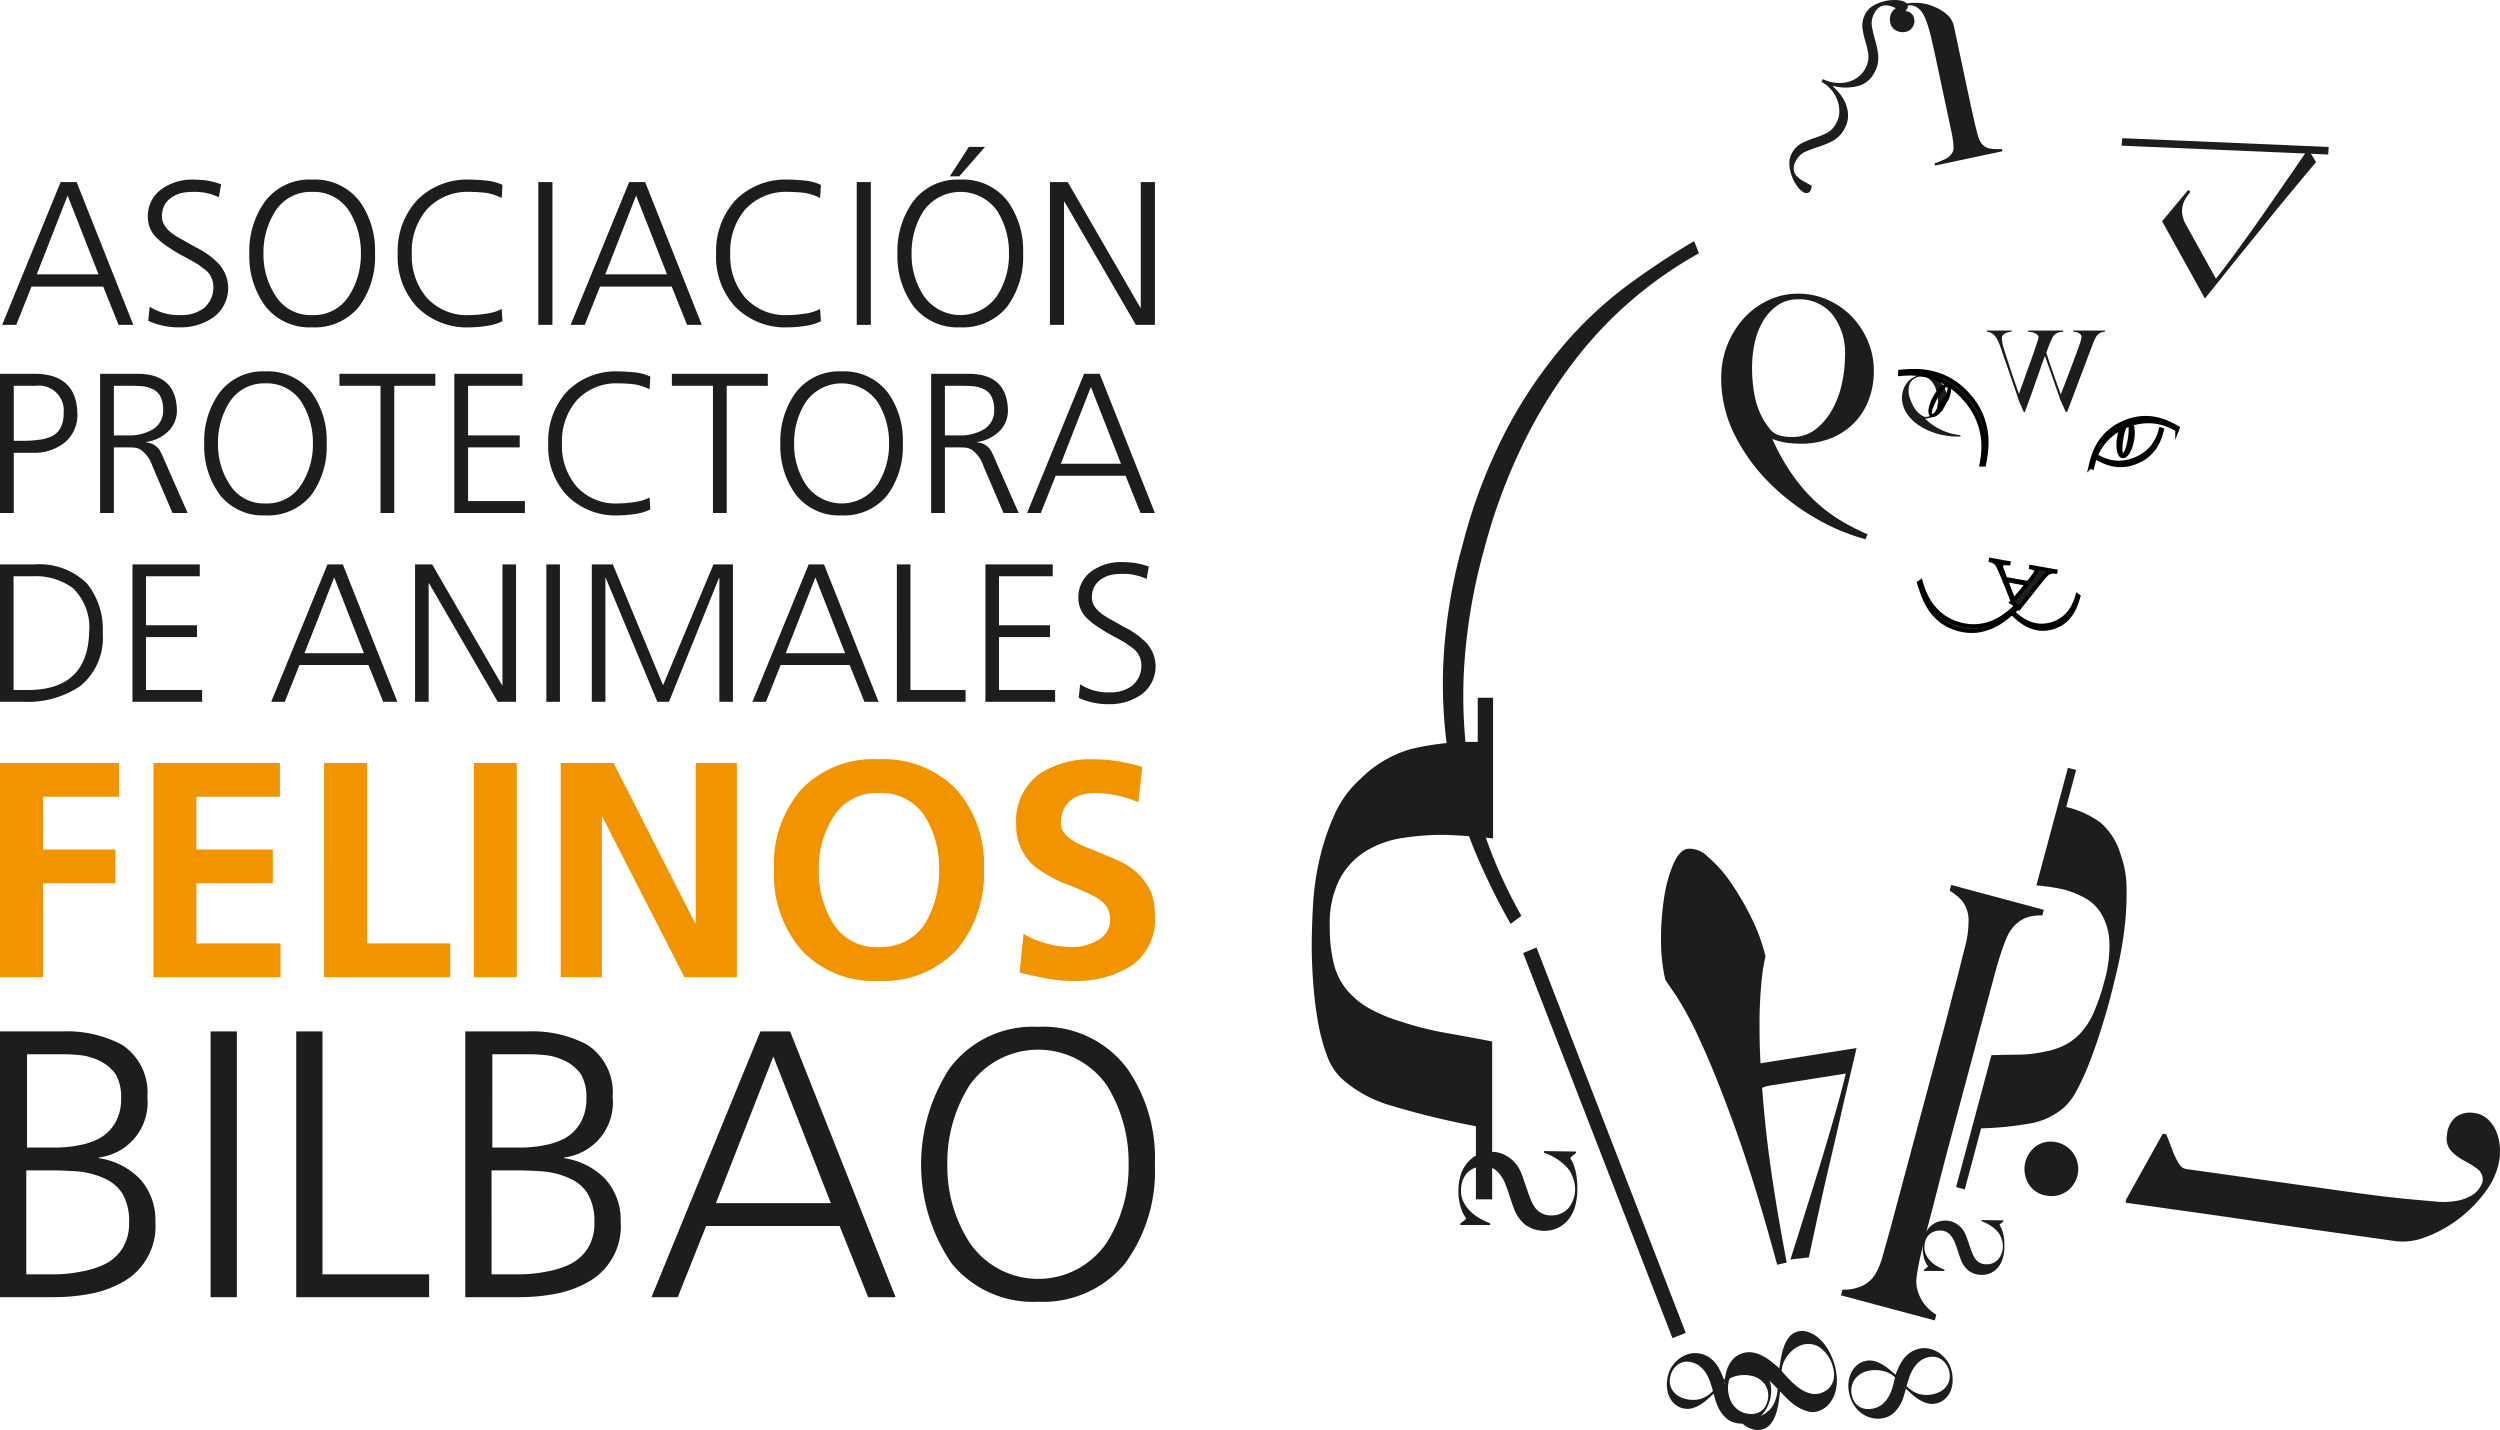
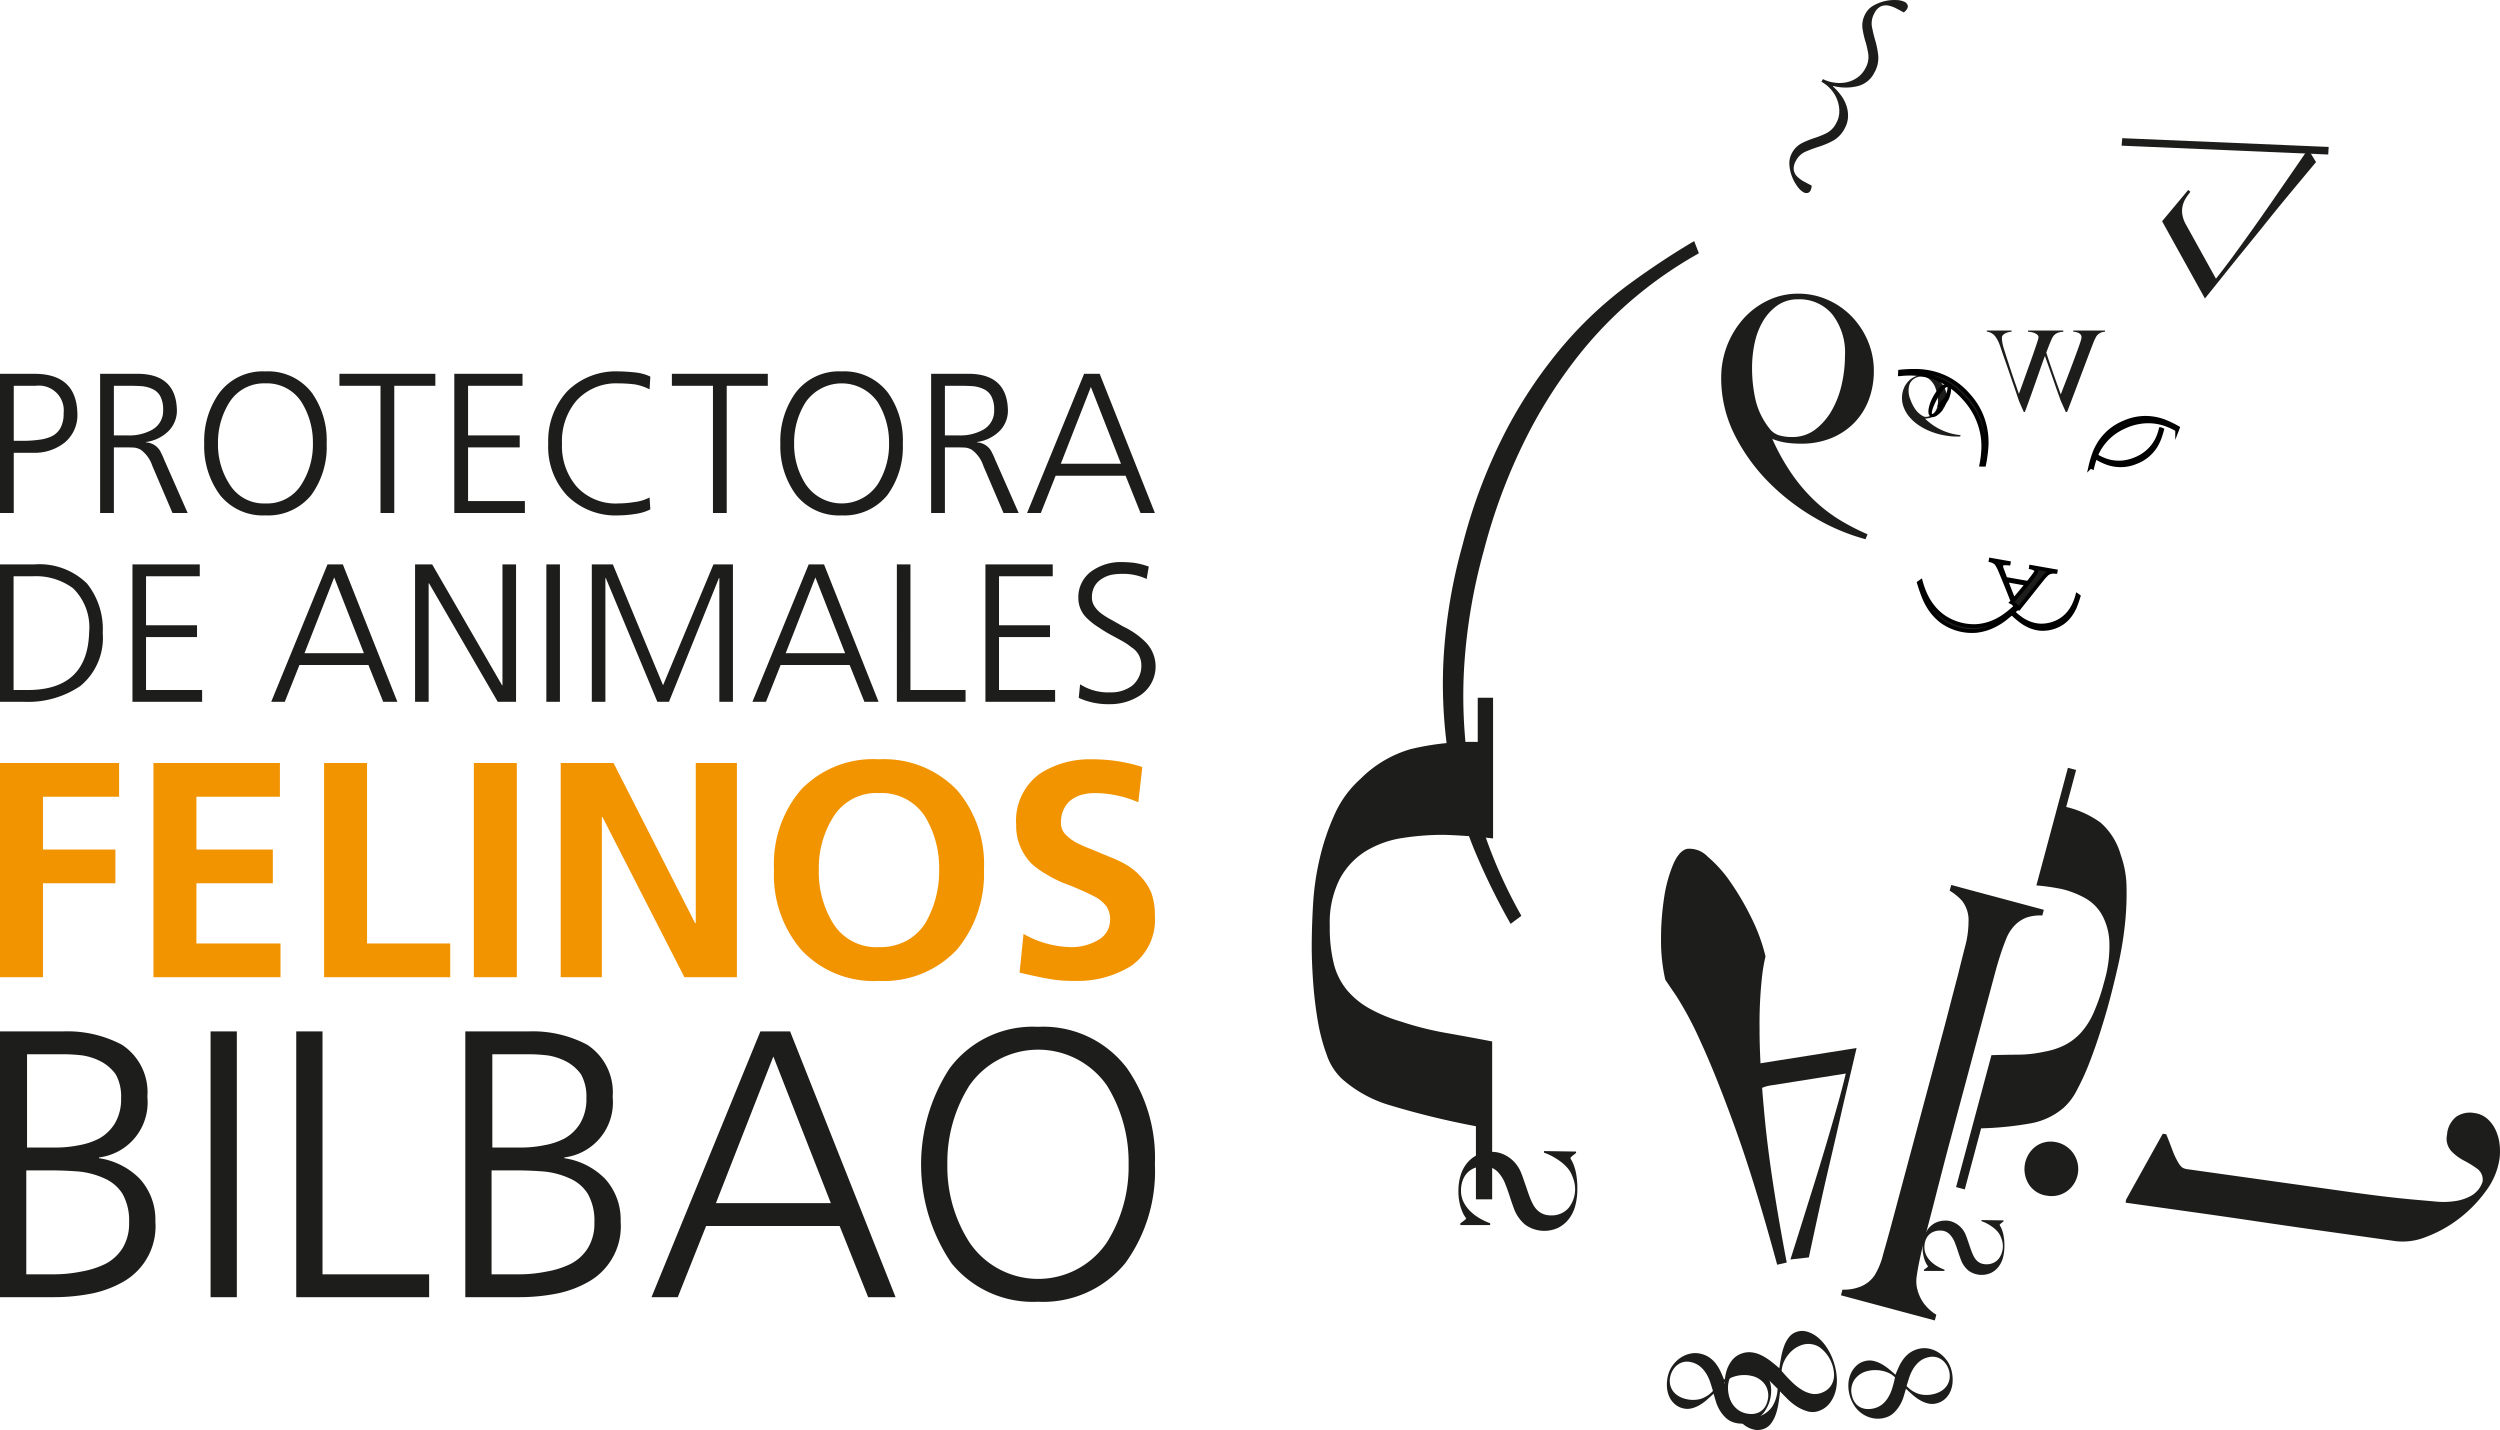
<svg xmlns="http://www.w3.org/2000/svg" viewBox="0 0 165.676 94.766">
  <defs>
    <clipPath id="clip-path" transform="translate(0 -0.001)">
      <rect x="0" width="165.676" height="94.767" fill="none" />
    </clipPath>
  </defs>
  <title>Recurso 4</title>
  <g id="Capa_2" data-name="Capa 2">
    <g id="Capa_1-2" data-name="Capa 1">
      <g clip-path="url(#clip-path)">
        <path d="M121.285,5.87a2.206,2.206,0,0,1,.607,1.454,1.597,1.597,0,0,1-.198.824,1.498,1.498,0,0,1-.661.684,6.311,6.311,0,0,1-.815.324,5.776,5.776,0,0,0-.822.34,1.543,1.543,0,0,0-.661.684,1.358,1.358,0,0,0-.151.734,2.533,2.533,0,0,0,.17.781,2.787,2.787,0,0,0,.358.66,1.329,1.329,0,0,0,.407.389.386.386,0,0,0,.264.044.276.276,0,0,0,.193-.146.752.752,0,0,0,.084-.339c-.159-.085-.324-.172-.493-.262a1.964,1.964,0,0,1-.458-.33.809.809,0,0,1-.235-.441.972.972,0,0,1,.144-.614,1.303,1.303,0,0,1,.652-.612c.28-.119.579-.229.894-.33a5.373,5.373,0,0,0,.93-.397,1.957,1.957,0,0,0,.775-.844,1.679,1.679,0,0,0,.199-.718,2.031,2.031,0,0,0-.099-.733,2.441,2.441,0,0,0-.354-.687,3.918,3.918,0,0,0-.548-.608l.015-.03a3.345,3.345,0,0,0,1.602.017,1.681,1.681,0,0,0,1.124-.888,1.953,1.953,0,0,0,.266-1.114,5.434,5.434,0,0,0-.191-.993c-.093-.318-.168-.626-.226-.926a1.35,1.35,0,0,1,.159-.912.938.938,0,0,1,.435-.459.873.873,0,0,1,.505-.048,1.962,1.962,0,0,1,.529.195q.255.135.478.255a.748.748,0,0,0,.234-.26.272.272,0,0,0,.014-.242.39.39,0,0,0-.185-.194,1.381,1.381,0,0,0-.557-.123,2.786,2.786,0,0,0-1.505.36,1.322,1.322,0,0,0-.532.532,1.563,1.563,0,0,0-.209.952,5.493,5.493,0,0,0,.194.88,6.047,6.047,0,0,1,.197.872,1.492,1.492,0,0,1-.197.93,1.681,1.681,0,0,1-.584.648,1.967,1.967,0,0,1-.75.292,2.366,2.366,0,0,1-.783-.005,2.262,2.262,0,0,1-.695-.225l-.096.179a2.26,2.26,0,0,1,.576.45" transform="translate(0 -0.001)" fill="#1d1d1b" />
        <path d="M87.019,65.042q.09,1.287.299,2.541a12.553,12.553,0,0,0,.598,2.302,3.94,3.94,0,0,0,.986,1.584,8.33,8.33,0,0,0,3.258,1.793,54.819,54.819,0,0,0,5.65,1.375v4.843h1.076V69.018q-1.554-.298-3.079-.568a20.668,20.668,0,0,1-2.959-.748,10.126,10.126,0,0,1-2.092-.866,5.373,5.373,0,0,1-1.495-1.226,4.44,4.44,0,0,1-.867-1.734,9.986,9.986,0,0,1-.269-2.511,6.428,6.428,0,0,1,.658-3.108,4.879,4.879,0,0,1,1.733-1.854,6.532,6.532,0,0,1,2.422-.867,17.345,17.345,0,0,1,2.66-.209c.279,0,.738.021,1.375.06q.957.06,1.973.179v-9.326h-1.016v2.929a17.362,17.362,0,0,0-4.454.479,7.729,7.729,0,0,0-3.318,1.972,6.92,6.92,0,0,0-1.704,2.332,15.546,15.546,0,0,0-.987,2.9,17.893,17.893,0,0,0-.448,3.049q-.09,1.524-.09,2.839,0,1.017.09,2.302" transform="translate(0 -0.001)" fill="#1d1d1b" />
        <path d="M116.285,22.718a4.754,4.754,0,0,1,.561-1.452,3.335,3.335,0,0,1,.957-1.033,2.332,2.332,0,0,1,1.363-.396,2.818,2.818,0,0,1,2.254.989,4.132,4.132,0,0,1,.847,2.771,8.494,8.494,0,0,1-.209,1.847,6.206,6.206,0,0,1-.649,1.727,4.177,4.177,0,0,1-1.099,1.286,2.487,2.487,0,0,1-1.562.506,2.931,2.931,0,0,1-.835-.11,1.262,1.262,0,0,1-.638-.44,4.853,4.853,0,0,1-.935-1.913,9.553,9.553,0,0,1-.23-2.133,7.795,7.795,0,0,1,.175-1.649m-1.33,6.102a12.236,12.236,0,0,0,2.287,3.167,14.652,14.652,0,0,0,3.09,2.364,13.593,13.593,0,0,0,3.298,1.385l.132-.329a14.75,14.75,0,0,1-1.814-.932,10.063,10.063,0,0,1-1.704-1.306,11.231,11.231,0,0,1-1.518-1.788,14.478,14.478,0,0,1-1.275-2.292,4.205,4.205,0,0,0,.935.251,6.903,6.903,0,0,0,.956.063,5.214,5.214,0,0,0,2.034-.374,4.497,4.497,0,0,0,1.518-1.023,4.391,4.391,0,0,0,.956-1.528,5.339,5.339,0,0,0,.33-1.891,5.026,5.026,0,0,0-.385-1.957,5.278,5.278,0,0,0-1.055-1.628,5.045,5.045,0,0,0-1.595-1.121,4.735,4.735,0,0,0-1.979-.418,4.565,4.565,0,0,0-2.012.451,5.15,5.15,0,0,0-1.616,1.209,5.873,5.873,0,0,0-1.474,3.882,8.367,8.367,0,0,0,.891,3.815" transform="translate(0 -0.001)" fill="#1d1d1b" />
        <path d="M146.543,19.259q.351-.435.903-1.127.552-.692,1.267-1.569.715-.877,1.497-1.851.781-.975,1.626-1.991.843-1.017,1.649-1.979l-.527-.858q-.095.14-.446.651-.351.513-.861,1.25-.51.737-1.123,1.626-.615.889-1.261,1.798-.646.907-1.272,1.761-.626.852-1.143,1.5l-1.972-3.558a1.973,1.973,0,0,1-.264-.755,1.534,1.534,0,0,1,.052-.604,1.73,1.73,0,0,1,.225-.476q.141-.208.263-.361l-.14-.129-1.733,2.077,2.839,5.12q.07-.09.421-.525" transform="translate(0 -0.001)" fill="#1d1d1b" />
        <path d="M128.418,26.349a1.79,1.79,0,0,1-.011.519,1.101,1.101,0,0,1-.181.44.775.775,0,0,1-.391.283.652.652,0,0,1-.201.038.389.389,0,0,1-.19-.048,1.488,1.488,0,0,1-.534-.486,2.801,2.801,0,0,1-.316-.637,1.466,1.466,0,0,1-.063-.937.791.791,0,0,1,.523-.52.824.824,0,0,1,.715.066,1.326,1.326,0,0,1,.53.756,2.468,2.468,0,0,1,.119.526m.224-.988a1.561,1.561,0,0,0-.453-.366,1.37,1.37,0,0,0-.56-.161,1.538,1.538,0,0,0-.623.087,1.313,1.313,0,0,0-.496.305,1.466,1.466,0,0,0-.332.485,1.704,1.704,0,0,0-.131.595,1.649,1.649,0,0,0,.089.619,2.183,2.183,0,0,0,.366.664,2.909,2.909,0,0,0,.555.524,3.947,3.947,0,0,0,.682.394,4.634,4.634,0,0,0,.743.263,5.309,5.309,0,0,0,.742.136,3.951,3.951,0,0,0,.68.02l.024-.09a3.686,3.686,0,0,1-.572-.095,3.896,3.896,0,0,1-1.208-.533,4.02,4.02,0,0,1-.576-.465,1.745,1.745,0,0,0,.216-.023,1.501,1.501,0,0,0,.242-.066,1.543,1.543,0,0,0,.521-.293,1.324,1.324,0,0,0,.464-.936,1.389,1.389,0,0,0-.076-.541,1.609,1.609,0,0,0-.297-.523" transform="translate(0 -0.001)" fill="#1d1d1b" />
        <path d="M160.794,81.965a8.422,8.422,0,0,0,2.135-1.181,8.687,8.687,0,0,0,1.787-1.819,4.741,4.741,0,0,0,.924-2.142,3.913,3.913,0,0,0,.007-1.009,3.019,3.019,0,0,0-.271-.947,2.264,2.264,0,0,0-.553-.734,1.583,1.583,0,0,0-.84-.37,1.611,1.611,0,0,0-1.213.25,1.657,1.657,0,0,0-.603,1.177,1.243,1.243,0,0,0,.269,1.082,3.201,3.201,0,0,0,.852.641,6.763,6.763,0,0,1,.883.545.896.896,0,0,1,.35.857,1.65,1.65,0,0,1-.698.895,3.021,3.021,0,0,1-1.097.384,5.29,5.29,0,0,1-1.301.036q-.681-.063-1.313-.117-1.296-.116-2.52-.27-1.222-.156-1.851-.244l-10.727-1.507a1.051,1.051,0,0,1-.372-.103,1.071,1.071,0,0,1-.275-.325,4.831,4.831,0,0,1-.414-.882q-.221-.587-.396-1.015l-.231-.033-2.432,4.371-.028.198q.464.065,1.783.25,1.32.186,3.135.441,1.784.251,3.794.55,2.011.298,3.892.564,1.85.26,3.301.463,1.386.195,2.046.288a4.111,4.111,0,0,0,1.977-.294m-23.771-3.055a1.817,1.817,0,0,0-.842-3.232,1.687,1.687,0,0,0-1.326.336,1.895,1.895,0,0,0-.357,2.541,1.688,1.688,0,0,0,1.182.688,1.743,1.743,0,0,0,1.343-.333" transform="translate(0 -0.001)" fill="#1d1d1b" />
        <path d="M129.289,25.209a4.569,4.569,0,0,0-1.156-.479,4.813,4.813,0,0,0-1.136-.151,9.4,9.4,0,0,0-1.079.048l-.009.175a5.788,5.788,0,0,1,.987-.029,4.618,4.618,0,0,1,1.076.191,4.691,4.691,0,0,1,1.114.511,4.96,4.96,0,0,1,1.079.921,4.902,4.902,0,0,1,.787,1.138,4.714,4.714,0,0,1,.39,1.13,4.5,4.5,0,0,1,.087,1.102,6.646,6.646,0,0,1-.124,1.029l.182.003a9.463,9.463,0,0,0,.155-1.102,4.806,4.806,0,0,0-.047-1.157,4.715,4.715,0,0,0-.363-1.186,4.643,4.643,0,0,0-.805-1.193,4.703,4.703,0,0,0-1.138-.951" transform="translate(0 -0.001)" fill="#1d1d1b" stroke="#000" stroke-miterlimit="10" stroke-width="0.25" />
        <path d="M127.164,38.626c.088.303.195.613.321.933a4.205,4.205,0,0,0,.487.894,3.447,3.447,0,0,0,.74.748,3.448,3.448,0,0,0,2.244.611,3.549,3.549,0,0,0,1.008-.265,4.211,4.211,0,0,0,.88-.518,9.201,9.201,0,0,0,.773-.664l-.062-.153a6.418,6.418,0,0,1-.729.603,3.843,3.843,0,0,1-.852.457,3.481,3.481,0,0,1-.975.216,3.581,3.581,0,0,1-2.155-.588,3.416,3.416,0,0,1-.75-.697,3.925,3.925,0,0,1-.498-.819,5.37,5.37,0,0,1-.304-.85Z" transform="translate(0 -0.001)" fill="#1d1d1b" stroke="#000" stroke-miterlimit="10" stroke-width="0.25" />
      </g>
-       <polygon points="110.834 88.676 111.716 88.332 101.823 62.785 100.94 63.158 110.834 88.676" fill="#1d1d1b" />
      <g clip-path="url(#clip-path)">
        <path d="M131.985,22.084a.761.761,0,0,1,.153.112c.015.015.037.04.067.075a1.265,1.265,0,0,1,.105.145,2.028,2.028,0,0,1,.126.239,3.724,3.724,0,0,1,.142.362c.08.244.172.513.276.809q.158.444.317.914.162.471.325.944.165.474.306.9l.313.716h.075q.201-.537.377-1.03.176-.492.336-.947.16-.456.309-.885.15-.429.306-.847c.08.229.164.469.254.72.09.252.179.507.269.765.089.259.179.514.268.765q.135.377.261.728l.329.731h.089q.233-.605.437-1.149.205-.544.395-1.049.191-.502.37-.977.178-.474.358-.944.052-.142.093-.246c.028-.07.052-.135.075-.194.022-.06.046-.117.071-.172s.052-.112.082-.172c.015-.029.036-.067.063-.112a.571.571,0,0,1,.116-.13.781.781,0,0,1,.179-.112.728.728,0,0,1,.269-.056v-.082h-2.105v.075a1.019,1.019,0,0,1,.127.014.964.964,0,0,1,.187.053.463.463,0,0,1,.168.112.28.28,0,0,1,.07.201,1.425,1.425,0,0,1-.078.31c-.052.161-.12.358-.205.589-.085.232-.178.484-.28.758q-.153.409-.306.809-.153.399-.287.747-.135.346-.217.57c-.014-.039-.052-.143-.111-.309q-.09-.251-.224-.627c-.09-.251-.189-.535-.299-.851q-.164-.474-.328-.989c.074-.198.142-.374.201-.526q.09-.227.194-.444a.88.88,0,0,1,.079-.126.598.598,0,0,1,.134-.131.756.756,0,0,1,.213-.105,1.169,1.169,0,0,1,.306-.048v-.082h-2.336v.075c.03.005.083.012.16.022a1.136,1.136,0,0,1,.232.056.701.701,0,0,1,.209.116.227.227,0,0,1,.093.186,1.764,1.764,0,0,1-.082.302c-.055.172-.124.381-.209.627s-.179.514-.284.802c-.104.289-.204.566-.298.832-.095.266-.18.505-.258.717q-.116.316-.167.459c-.015-.035-.041-.109-.079-.221-.037-.111-.084-.248-.142-.41q-.085-.243-.186-.541-.101-.298-.202-.608c-.067-.206-.134-.413-.201-.619q-.101-.31-.183-.579a2.86,2.86,0,0,1-.119-.5q-.015-.156-.015-.231a.253.253,0,0,1,.067-.183.591.591,0,0,1,.164-.119.943.943,0,0,1,.209-.075,1.479,1.479,0,0,1,.202-.033v-.075h-1.642v.075a.743.743,0,0,1,.317.104" transform="translate(0 -0.001)" fill="#1d1d1b" />
        <path d="M103.272,81.362a2.07,2.07,0,0,0,.694-.577,2.438,2.438,0,0,0,.428-.881,4.311,4.311,0,0,0,.138-1.122,5.373,5.373,0,0,0-.064-.897,3.429,3.429,0,0,0-.155-.619,2.195,2.195,0,0,0-.165-.369.471.471,0,0,1-.075-.155c0-.021.043-.067.128-.138.086-.072.168-.136.246-.193v-.096l-2.126-.032v.107a3.317,3.317,0,0,1,.561.246,4.559,4.559,0,0,1,.513.325,2.921,2.921,0,0,1,.422.374,1.858,1.858,0,0,1,.277.379,2.962,2.962,0,0,1,.193.481,2.005,2.005,0,0,1-.337,1.859,1.479,1.479,0,0,1-1.169.491,1.324,1.324,0,0,1-.524-.096,1.25,1.25,0,0,1-.39-.262,1.602,1.602,0,0,1-.283-.39,4.313,4.313,0,0,1-.213-.48c-.064-.171-.118-.321-.16-.449-.043-.128-.084-.248-.123-.358s-.079-.224-.118-.342c-.039-.117-.091-.258-.155-.422a2.335,2.335,0,0,0-.293-.534,2.189,2.189,0,0,0-.438-.448,2.236,2.236,0,0,0-.556-.31,1.784,1.784,0,0,0-.646-.117,2.179,2.179,0,0,0-.993.21,2.034,2.034,0,0,0-.695.566,2.397,2.397,0,0,0-.411.82,3.527,3.527,0,0,0-.133.978,3.618,3.618,0,0,0,.08.822,3.265,3.265,0,0,0,.176.561,1.951,1.951,0,0,0,.176.331.707.707,0,0,1,.08.123c0,.021-.042.066-.128.133-.085.068-.171.13-.256.187v.118h1.976v-.118a4.307,4.307,0,0,1-.7-.331,3.134,3.134,0,0,1-.619-.47,2.259,2.259,0,0,1-.444-.609,1.682,1.682,0,0,1-.17-.758,2,2,0,0,1,.096-.625,1.452,1.452,0,0,1,.288-.513,1.314,1.314,0,0,1,.475-.341,1.613,1.613,0,0,1,.647-.123,1.227,1.227,0,0,1,.908.341,2.431,2.431,0,0,1,.544.884c.057.142.107.275.15.4.043.124.084.246.123.367s.08.243.122.368c.043.124.09.254.139.389a2.485,2.485,0,0,0,.775,1.124,2.175,2.175,0,0,0,2.184.191" transform="translate(0 -0.001)" fill="#1d1d1b" />
-         <path d="M131.971,9.861a.955.955,0,0,1-.65-.347,1.549,1.549,0,0,1-.261-.588c-.064-.254-.125-.492-.182-.712q-.077-.361-.159-.716-.084-.354-.16-.716-.078-.363-.16-.754c-.054-.251-.112-.527-.176-.826l-.724-3.407a1.459,1.459,0,0,0-.406-.77,2.798,2.798,0,0,0-.743-.501,3.151,3.151,0,0,0-1.075-.317,3.09,3.09,0,0,0-.955.036,1.828,1.828,0,0,0-.444.155,1.556,1.556,0,0,0-.371.253.821.821,0,0,0-.225.366.974.974,0,0,0-.009.494.719.719,0,0,0,.382.51.917.917,0,0,0,.64.091.7.7,0,0,0,.456-.316.701.701,0,0,0,.104-.545.582.582,0,0,0-.307-.443,1.119,1.119,0,0,0-.549-.088l-.009-.043a.443.443,0,0,1,.171-.195.676.676,0,0,1,.235-.103.796.796,0,0,1,.637.107,1.392,1.392,0,0,1,.446.496,4.316,4.316,0,0,1,.278.698c.081.266.156.533.223.802q.043.203.124.549.081.346.168.752.088.421.182.856c.063.299.123.58.178.841l.601,2.827.111.522c.037.174.065.342.085.504q.028.244.033.441a.636.636,0,0,1-.062.316,1.034,1.034,0,0,1-.487.452,6.292,6.292,0,0,1-.705.286l.031.145,4.466-.949-.031-.145a4.226,4.226,0,0,1-.701-.018" transform="translate(0 -0.001)" fill="#1d1d1b" />
        <path d="M128.22,87.508l.101-.378a2.991,2.991,0,0,1-.823-.747,2.748,2.748,0,0,1-.486-1.183,2.37,2.37,0,0,1,.018-.683q.06-.429.181-1.004.121-.575.278-1.201.158-.625.319-1.23.141-.529.374-1.439.233-.909.511-1.988.278-1.08.582-2.213.314-1.17.587-2.191l1.973-7.366q.183-.679.365-1.359c.121-.454.244-.872.37-1.258q.188-.576.375-1.033a2.704,2.704,0,0,1,.383-.687,2.192,2.192,0,0,1,.956-.735,2.777,2.777,0,0,1,1.061-.141l.101-.378-6.138-1.645-.102.378a3.637,3.637,0,0,1,.813.663,2.09,2.09,0,0,1,.436,1.412,6.45,6.45,0,0,1-.241,1.677q-.252.986-.465,1.859-.252.945-.491,1.873-.237.928-.49,1.872-.254.945-.527,1.965-.263.983-.577,2.153l-2.287,8.537q-.294,1.095-.587,2.11a4.747,4.747,0,0,1-.57,1.385,2.023,2.023,0,0,1-1.043.774,2.842,2.842,0,0,1-1.076.157l-.101.377Z" transform="translate(0 -0.001)" fill="#1d1d1b" />
        <path d="M133.614,39.572c.066-.079.139-.167.22-.262.08-.096.163-.196.249-.299.085-.104.17-.208.254-.312l-1.395-.246c.063.167.122.322.175.465.054.143.104.271.149.385.046.113.083.21.114.289.03.08.053.138.07.175.043-.05.098-.115.164-.195m2.616-1.717-.008.046a.858.858,0,0,0-.23-.005.77.77,0,0,0-.172.043.673.673,0,0,0-.118.061.49.49,0,0,0-.06.045c-.056.058-.107.111-.152.157a1.971,1.971,0,0,0-.15.178c-.118.146-.236.293-.355.443-.119.149-.241.304-.368.464-.126.16-.258.327-.397.499q-.207.26-.437.547l-.045-.008c-.011-.02-.029-.047-.052-.08a.929.929,0,0,0-.088-.107,1.028,1.028,0,0,0-.127-.113,1.137,1.137,0,0,0-.169-.106l.071-.074q-.098-.24-.204-.514-.108-.275-.219-.546t-.216-.528c-.07-.17-.133-.323-.19-.457a2.644,2.644,0,0,0-.167-.335.987.987,0,0,0-.106-.15.599.599,0,0,0-.11-.078.834.834,0,0,0-.24-.098l.007-.042,1.193.21-.006.038c-.05-.003-.102-.006-.157-.01a.893.893,0,0,0-.157.005.373.373,0,0,0-.124.033.102.102,0,0,0-.06.075.756.756,0,0,0,.066.313c.037.099.073.197.11.295.037.097.074.2.113.307l1.49.263c.074-.09.143-.177.208-.261s.122-.16.173-.229.091-.128.121-.177a.367.367,0,0,0,.051-.108.107.107,0,0,0-.038-.098.434.434,0,0,0-.114-.075.956.956,0,0,0-.129-.051c-.043-.013-.069-.02-.08-.022l.006-.038Z" transform="translate(0 -0.001)" fill="#1d1d1b" stroke="#000" stroke-miterlimit="10" stroke-width="0.25" />
        <path d="M141.797,27.713a3.504,3.504,0,0,1,.955.025,3.669,3.669,0,0,1,.839.248,6.933,6.933,0,0,1,.737.368l-.048.125a4.324,4.324,0,0,0-.679-.327,3.479,3.479,0,0,0-1.745-.19,3.805,3.805,0,0,0-1.038.306,3.766,3.766,0,0,0-.903.55,3.587,3.587,0,0,0-.622.667,3.435,3.435,0,0,0-.403.741,5.093,5.093,0,0,0-.233.756l-.128-.054a7.134,7.134,0,0,1,.234-.817,3.718,3.718,0,0,1,.392-.792,3.621,3.621,0,0,1,.622-.715,3.55,3.55,0,0,1,.931-.581,3.598,3.598,0,0,1,1.089-.31" transform="translate(0 -0.001)" fill="#1d1d1b" stroke="#000" stroke-miterlimit="10" stroke-width="0.25" />
        <path d="M142.303,30.195a2.651,2.651,0,0,0,.488-.532,2.851,2.851,0,0,0,.306-.586,5.391,5.391,0,0,0,.186-.595l-.093-.039a3.26,3.26,0,0,1-.179.541,2.636,2.636,0,0,1-.316.545,2.676,2.676,0,0,1-.496.504,2.89,2.89,0,0,1-.712.403,2.842,2.842,0,0,1-.772.202,2.726,2.726,0,0,1-.69-.012,2.613,2.613,0,0,1-.614-.17,3.705,3.705,0,0,1-.534-.271l-.037.099a5.442,5.442,0,0,0,.567.301,2.78,2.78,0,0,0,.636.203,2.709,2.709,0,0,0,.715.037,2.652,2.652,0,0,0,.805-.201,2.684,2.684,0,0,0,.74-.429" transform="translate(0 -0.001)" fill="#1d1d1b" stroke="#000" stroke-miterlimit="10" stroke-width="0.25" />
-         <path d="M140.676,28.666a2.895,2.895,0,0,1,.105-.332,1.075,1.075,0,0,1,.129-.244.156.156,0,0,1,.147-.079q.06.011.093.114a1.06,1.06,0,0,1,.038.263,2.728,2.728,0,0,1-.009.355,3.902,3.902,0,0,1-.051.394c-.025.145-.055.281-.087.409a2.491,2.491,0,0,1-.109.335.837.837,0,0,1-.127.221.148.148,0,0,1-.14.066c-.049-.008-.083-.053-.102-.133a1.27,1.27,0,0,1-.031-.293,3.46,3.46,0,0,1,.019-.37c.014-.131.03-.252.05-.362.019-.108.044-.222.075-.344m-.294.781a2.118,2.118,0,0,0,.028.393.795.795,0,0,0,.095.275.228.228,0,0,0,.15.12.244.244,0,0,0,.162-.04.613.613,0,0,0,.181-.185,1.638,1.638,0,0,0,.173-.351,3.022,3.022,0,0,0,.135-.52,2.638,2.638,0,0,0,.042-.427,1.886,1.886,0,0,0-.028-.376.812.812,0,0,0-.097-.276.244.244,0,0,0-.166-.127.224.224,0,0,0-.163.045.648.648,0,0,0-.176.186,1.709,1.709,0,0,0-.164.332,2.811,2.811,0,0,0-.127.488,2.932,2.932,0,0,0-.045.463" transform="translate(0 -0.001)" fill="#1d1d1b" stroke="#000" stroke-miterlimit="10" stroke-width="0.25" />
        <path d="M128.516,26.082a2.892,2.892,0,0,1,.208-.277,1.018,1.018,0,0,1,.2-.184.148.148,0,0,1,.16-.025c.035.021.051.068.047.139a1.07,1.07,0,0,1-.052.261,2.737,2.737,0,0,1-.127.33c-.053.119-.394.406-.46.523-.071.127.138.076.065.184a2.404,2.404,0,0,1-.212.278.83.83,0,0,1-.19.165.144.144,0,0,1-.15.013c-.041-.024-.058-.077-.049-.159a1.236,1.236,0,0,1,.069-.286,3.432,3.432,0,0,1,.141-.342c.056-.118.111-.226.166-.323.054-.094.114-.193.183-.297m-.529.633a2.179,2.179,0,0,0-.105.379.842.842,0,0,0-.005.291.226.226,0,0,0,.097.164.235.235,0,0,0,.162.018.607.607,0,0,0,.228-.112,1.67,1.67,0,0,0,.275-.271c.098-.117-.072-.082.144-.32a2.066,2.066,0,0,0,.32-.478,2.364,2.364,0,0,0,.114-.394.873.873,0,0,0,.003-.293.244.244,0,0,0-.11-.176.216.216,0,0,0-.164-.014.631.631,0,0,0-.223.115,1.658,1.658,0,0,0-.261.256,2.805,2.805,0,0,0-.279.415,2.887,2.887,0,0,0-.196.42" transform="translate(0 -0.001)" stroke="#000" stroke-miterlimit="10" stroke-width="0.137" />
      </g>
      <polygon points="140.642 9.157 140.598 9.654 154.292 10.24 154.323 9.737 140.642 9.157" fill="#1d1d1b" />
      <g clip-path="url(#clip-path)">
        <path d="M137.752,39.519c-.06.204-.132.415-.217.63a2.781,2.781,0,0,1-.329.604,2.325,2.325,0,0,1-.5.506,2.335,2.335,0,0,1-1.516.413,2.359,2.359,0,0,1-.681-.18,2.784,2.784,0,0,1-.595-.35,5.798,5.798,0,0,1-.522-.448l.042-.103a4.327,4.327,0,0,0,.492.407,2.619,2.619,0,0,0,.576.309,2.354,2.354,0,0,0,.658.146,2.43,2.43,0,0,0,1.457-.397,2.311,2.311,0,0,0,.506-.471,2.632,2.632,0,0,0,.337-.554,3.678,3.678,0,0,0,.206-.574Z" transform="translate(0 -0.001)" fill="#1d1d1b" stroke="#000" stroke-miterlimit="10" stroke-width="0.25" />
        <path d="M139.211,68.306q-.336,1.062-.729,2.08a15.979,15.979,0,0,1-.835,1.838,4.016,4.016,0,0,1-.882,1.183,4.602,4.602,0,0,1-2.145,1.031,21.769,21.769,0,0,1-3.33.339l-1.084,4.047-.576-.154,2.343-8.743q.897-.027,1.774-.033a8.343,8.343,0,0,0,1.75-.2,4.823,4.823,0,0,0,1.314-.425,3.773,3.773,0,0,0,1.074-.81,4.923,4.923,0,0,0,.851-1.324,13.365,13.365,0,0,0,.707-2.06,8.27,8.27,0,0,0,.344-2.692,4.025,4.025,0,0,0-.513-1.797,2.921,2.921,0,0,0-1.101-1.072,6.233,6.233,0,0,0-1.376-.556q-.224-.06-.749-.147-.525-.087-1.096-.133l2.089-7.793.543.145-.656,2.448a6.376,6.376,0,0,1,2.276,1.038,4.414,4.414,0,0,1,1.333,2.125,6.587,6.587,0,0,1,.39,2.192,19.082,19.082,0,0,1-.122,2.564,23.669,23.669,0,0,1-.443,2.613q-.292,1.286-.588,2.385-.228.851-.563,1.911" transform="translate(0 -0.001)" fill="#1d1d1b" />
        <path d="M115.141,93.403a1.769,1.769,0,0,1-.385-.439,2.674,2.674,0,0,1-.276-.602,7.165,7.165,0,0,1-.194-.754,1.318,1.318,0,0,1,.4-.287,2.075,2.075,0,0,1,.469-.153,2.217,2.217,0,0,1,.476-.042,1.886,1.886,0,0,1,.428.052,1.437,1.437,0,0,1,.94.627,1.31,1.31,0,0,1,.135,1.032,1.215,1.215,0,0,1-.236.495,1.009,1.009,0,0,1-.359.278,1.15,1.15,0,0,1-.42.096,1.585,1.585,0,0,1-.435-.045,1.399,1.399,0,0,1-.543-.258m-3.932-.902a1.211,1.211,0,0,1-.353-.333,1.116,1.116,0,0,1-.183-.447,1.268,1.268,0,0,1,.027-.537,1.352,1.352,0,0,1,.184-.424,1.218,1.218,0,0,1,.306-.325,1.023,1.023,0,0,1,.407-.178,1.115,1.115,0,0,1,.494.02,1.405,1.405,0,0,1,.601.302,1.978,1.978,0,0,1,.402.487,2.789,2.789,0,0,1,.255.568q.095.292.168.546a1.871,1.871,0,0,1-.833.532,1.926,1.926,0,0,1-1.002-.01,1.596,1.596,0,0,1-.473-.201m4.553,1.811a1.896,1.896,0,0,0,1.222-.836,2.418,2.418,0,0,0,.325-.752,2.38,2.38,0,0,0,.065-.674,1.875,1.875,0,0,0-.148-.664,1.628,1.628,0,0,0-.374-.544,1.264,1.264,0,0,0-.582-.316,1.186,1.186,0,0,0-.555-.011,1.949,1.949,0,0,0-.526.202,3.249,3.249,0,0,0-.489.333c-.156.128-.305.255-.448.383q-.106-.282-.235-.553a2.785,2.785,0,0,0-.301-.501,1.882,1.882,0,0,0-.414-.402,1.652,1.652,0,0,0-.573-.256,1.544,1.544,0,0,0-.721-.013,1.853,1.853,0,0,0-.648.279,2.072,2.072,0,0,0-.511.5,1.854,1.854,0,0,0-.302.639,2.466,2.466,0,0,0-.077.804,1.86,1.86,0,0,0,.165.653,1.42,1.42,0,0,0,.365.478,1.284,1.284,0,0,0,.526.268,1.194,1.194,0,0,0,.541.013,1.87,1.87,0,0,0,.519-.199,2.961,2.961,0,0,0,.499-.351q.243-.208.476-.434c.041.147.091.32.15.517a2.571,2.571,0,0,0,.253.577,2.335,2.335,0,0,0,.41.514,1.359,1.359,0,0,0,.615.325,1.717,1.717,0,0,0,.773.021" transform="translate(0 -0.001)" fill="#1d1d1b" />
        <path d="M124.727,93.076a1.769,1.769,0,0,0,.385-.439,2.674,2.674,0,0,0,.276-.602,7.165,7.165,0,0,0,.194-.754,1.318,1.318,0,0,0-.4-.287,2.075,2.075,0,0,0-.469-.153,2.217,2.217,0,0,0-.476-.042,1.886,1.886,0,0,0-.428.052,1.437,1.437,0,0,0-.94.627,1.31,1.31,0,0,0-.135,1.032,1.228,1.228,0,0,0,.236.495,1.009,1.009,0,0,0,.359.278,1.15,1.15,0,0,0,.42.096,1.585,1.585,0,0,0,.435-.045,1.399,1.399,0,0,0,.543-.258m3.932-.902a1.211,1.211,0,0,0,.353-.333,1.117,1.117,0,0,0,.183-.447,1.268,1.268,0,0,0-.027-.537,1.352,1.352,0,0,0-.184-.424,1.218,1.218,0,0,0-.306-.325,1.023,1.023,0,0,0-.407-.178,1.115,1.115,0,0,0-.494.02,1.405,1.405,0,0,0-.601.302,1.978,1.978,0,0,0-.402.487,2.79,2.79,0,0,0-.255.568q-.094.292-.168.546a1.871,1.871,0,0,0,.833.532,1.926,1.926,0,0,0,1.002-.01,1.596,1.596,0,0,0,.473-.201m-4.553,1.811a1.896,1.896,0,0,1-1.222-.836,2.419,2.419,0,0,1-.325-.752,2.38,2.38,0,0,1-.065-.674,1.875,1.875,0,0,1,.148-.664,1.627,1.627,0,0,1,.374-.544,1.264,1.264,0,0,1,.582-.316,1.186,1.186,0,0,1,.555-.011,1.949,1.949,0,0,1,.526.202,3.249,3.249,0,0,1,.489.333c.156.128.305.255.448.383q.106-.282.235-.553a2.784,2.784,0,0,1,.301-.501,1.883,1.883,0,0,1,.414-.402,1.652,1.652,0,0,1,.573-.256,1.544,1.544,0,0,1,.721-.013,1.853,1.853,0,0,1,.648.279,2.072,2.072,0,0,1,.511.5,1.854,1.854,0,0,1,.302.639,2.466,2.466,0,0,1,.077.804,1.86,1.86,0,0,1-.165.653,1.42,1.42,0,0,1-.365.478,1.284,1.284,0,0,1-.526.268,1.194,1.194,0,0,1-.541.013,1.87,1.87,0,0,1-.519-.199,2.962,2.962,0,0,1-.499-.351q-.243-.208-.476-.434c-.041.147-.091.32-.15.517a2.571,2.571,0,0,1-.253.577,2.335,2.335,0,0,1-.41.514,1.359,1.359,0,0,1-.615.325,1.717,1.717,0,0,1-.773.021" transform="translate(0 -0.001)" fill="#1d1d1b" />
        <path d="M131.967,84.346a1.421,1.421,0,0,0,.477-.397,1.683,1.683,0,0,0,.294-.605,2.929,2.929,0,0,0,.095-.771,3.644,3.644,0,0,0-.044-.617,2.397,2.397,0,0,0-.106-.426,1.561,1.561,0,0,0-.114-.253.333.333,0,0,1-.051-.107c0-.014.029-.046.088-.095s.115-.093.169-.132v-.066l-1.462-.022v.073a2.272,2.272,0,0,1,.386.169,3.054,3.054,0,0,1,.352.224,1.925,1.925,0,0,1,.29.257,1.234,1.234,0,0,1,.191.26,2.126,2.126,0,0,1,.133.331,1.377,1.377,0,0,1-.232,1.278,1.016,1.016,0,0,1-.804.337.911.911,0,0,1-.36-.066.854.854,0,0,1-.268-.18,1.117,1.117,0,0,1-.194-.268,2.937,2.937,0,0,1-.147-.33c-.044-.118-.081-.22-.11-.309-.03-.088-.058-.17-.085-.246-.026-.075-.053-.154-.08-.234-.027-.081-.063-.178-.107-.291a1.598,1.598,0,0,0-.202-.367,1.49,1.49,0,0,0-.301-.308,1.531,1.531,0,0,0-.382-.213,1.215,1.215,0,0,0-.444-.081,1.493,1.493,0,0,0-.683.145,1.384,1.384,0,0,0-.477.389,1.663,1.663,0,0,0-.283.564,2.429,2.429,0,0,0-.092.672,2.483,2.483,0,0,0,.056.565,2.221,2.221,0,0,0,.121.386,1.288,1.288,0,0,0,.121.227.499.499,0,0,1,.055.085c0,.014-.029.045-.088.092-.059.046-.118.089-.176.128v.081h1.358v-.081a2.956,2.956,0,0,1-.481-.228,2.151,2.151,0,0,1-.426-.323,1.571,1.571,0,0,1-.305-.418,1.157,1.157,0,0,1-.117-.522,1.376,1.376,0,0,1,.066-.429,1.003,1.003,0,0,1,.198-.353.906.906,0,0,1,.327-.234,1.096,1.096,0,0,1,.444-.085.843.843,0,0,1,.624.234,1.671,1.671,0,0,1,.375.608c.039.098.073.19.103.275.029.085.057.17.084.253s.055.167.085.252c.029.086.061.175.095.268a1.711,1.711,0,0,0,.532.773,1.497,1.497,0,0,0,1.502.131" transform="translate(0 -0.001)" fill="#1d1d1b" />
        <path d="M111.073,65.977a22.898,22.898,0,0,1,1.619,3.042q.992,2.133,2.292,5.72,1.302,3.588,2.79,9.077l.633-.146q-1.054-5.534-1.433-9.335-.376-3.8-.367-6.164a28.317,28.317,0,0,1,.168-3.483,10.392,10.392,0,0,1,.227-1.302,11.857,11.857,0,0,0-.913-2.511,17.931,17.931,0,0,0-1.382-2.375,8.511,8.511,0,0,0-1.538-1.728,1.664,1.664,0,0,0-1.369-.517q-.526.121-.925,1.047a9.275,9.275,0,0,0-.598,2.221,17.887,17.887,0,0,0-.2,2.74,11.781,11.781,0,0,0,.28,2.657q.09.147.716,1.057" transform="translate(0 -0.001)" fill="#1d1d1b" />
        <path d="M120.068,92.367a1.981,1.981,0,0,1-.641-.252,3.616,3.616,0,0,1-.661-.515,10.15,10.15,0,0,1-.696-.744,1.751,1.751,0,0,1,.146-.601,2.226,2.226,0,0,1,.301-.49,2.069,2.069,0,0,1,.383-.368,1.664,1.664,0,0,1,.408-.225,1.377,1.377,0,0,1,1.256.097,2.358,2.358,0,0,1,.98,1.84,1.364,1.364,0,0,1-.117.562,1.158,1.158,0,0,1-.298.393,1.331,1.331,0,0,1-.409.238,1.234,1.234,0,0,1-.652.065m-4.046,1.583a1.294,1.294,0,0,1-.54-.15,1.574,1.574,0,0,1-.471-.397,2.174,2.174,0,0,1-.353-.64,2.366,2.366,0,0,1-.136-.616,1.856,1.856,0,0,1,.038-.582,1.187,1.187,0,0,1,.229-.478.989.989,0,0,1,.444-.307,1.25,1.25,0,0,1,.732-.052,2.236,2.236,0,0,1,.691.296,3.819,3.819,0,0,1,.618.489q.286.276.528.521a2.407,2.407,0,0,1-.351,1.174,1.726,1.726,0,0,1-.877.659,1.39,1.39,0,0,1-.552.083m5.221-.944a2.165,2.165,0,0,0,.396-.796,2.859,2.859,0,0,0,.08-.992,4.139,4.139,0,0,0-.244-1.089,4.014,4.014,0,0,0-.414-.826,2.931,2.931,0,0,0-.593-.671,1.982,1.982,0,0,0-.705-.381,1.144,1.144,0,0,0-.727.022,1.059,1.059,0,0,0-.49.359,2.126,2.126,0,0,0-.315.586,4.287,4.287,0,0,0-.192.714q-.069.378-.122.744-.288-.255-.59-.485a3.535,3.535,0,0,0-.612-.38,1.985,1.985,0,0,0-.641-.19,1.457,1.457,0,0,0-.676.087,1.386,1.386,0,0,0-.636.467,2.144,2.144,0,0,0-.367.757,3.039,3.039,0,0,0-.095.922,3.135,3.135,0,0,0,.186.944,4.303,4.303,0,0,0,.494.984,2.846,2.846,0,0,0,.601.647,1.649,1.649,0,0,0,.652.311,1.152,1.152,0,0,0,.644-.041,1.056,1.056,0,0,0,.478-.347,2.119,2.119,0,0,0,.312-.578,3.971,3.971,0,0,0,.188-.741q.066-.405.109-.822c.139.143.304.31.492.5a3.63,3.63,0,0,0,.624.5,2.688,2.688,0,0,0,.716.322,1.21,1.21,0,0,0,.76-.035,1.529,1.529,0,0,0,.687-.492" transform="translate(0 -0.001)" fill="#1d1d1b" />
        <path d="M122.848,70.255q-.154.664-.405,1.715-.252,1.052-.557,2.397-.306,1.347-.656,2.831-.348,1.484-.693,3.059-.345,1.575-.663,3.073l-1.221.137q.061-.195.29-.918.23-.722.555-1.766.326-1.044.721-2.303.393-1.258.781-2.563.387-1.304.737-2.546.351-1.242.584-2.226l-4.903.777a2.411,2.411,0,0,0-.924.313,1.9,1.9,0,0,0-.542.503,2.112,2.112,0,0,0-.289.575q-.093.292-.149.524l-.229-.038.695-3.226,7.057-1.118c-.023.091-.086.357-.189.8" transform="translate(0 -0.001)" fill="#1d1d1b" />
        <path d="M112.273,15.98q-2.082,1.222-4.312,2.849a26.141,26.141,0,0,0-4.26,3.949,30.715,30.715,0,0,0-3.799,5.573,35.559,35.559,0,0,0-2.979,7.768,35.267,35.267,0,0,0-1.279,7.973,31.661,31.661,0,0,0,.452,6.685,27.03,27.03,0,0,0,1.65,5.643,44.555,44.555,0,0,0,2.363,4.805l.714-.532a32.284,32.284,0,0,1-2.127-4.547,26.1,26.1,0,0,1-1.404-5.494,32.427,32.427,0,0,1-.259-6.494,37.44,37.44,0,0,1,1.299-7.662,37.798,37.798,0,0,1,2.793-7.456,31.816,31.816,0,0,1,3.582-5.603,26.571,26.571,0,0,1,3.942-3.978,27.196,27.196,0,0,1,3.938-2.672Z" transform="translate(0 -0.001)" fill="#1d1d1b" />
        <path d="M63.059,83.72a6.943,6.943,0,0,0,5.729,2.548,7.041,7.041,0,0,0,5.778-2.548,10.37,10.37,0,0,0,1.969-6.561A10.4,10.4,0,0,0,74.692,70.8a6.952,6.952,0,0,0-5.904-2.751A6.859,6.859,0,0,0,62.933,70.8a11.654,11.654,0,0,0,.126,12.92M73.355,71.935a9.633,9.633,0,0,1,1.438,5.224,9.381,9.381,0,0,1-1.438,5.173,5.494,5.494,0,0,1-9.11,0,9.267,9.267,0,0,1-1.463-5.173,9.515,9.515,0,0,1,1.463-5.224,5.56,5.56,0,0,1,9.11,0m-30.18,14.03h1.741l1.878-4.718h8.847l1.892,4.718H59.35L52.36,68.352H50.392ZM51.25,70.017l3.81,9.716H47.445ZM30.836,85.965h3.507a12.895,12.895,0,0,0,2.625-.252,7.029,7.029,0,0,0,2.145-.833,4.223,4.223,0,0,0,2.018-3.936,4.018,4.018,0,0,0-1.034-2.826,4.77,4.77,0,0,0-2.7-1.363v-.051a3.67,3.67,0,0,0,3.204-4.012,3.76,3.76,0,0,0-1.69-3.457,7.721,7.721,0,0,0-3.886-.883H30.836Zm1.741-8.403h1.539q.984,0,1.943.076a5.364,5.364,0,0,1,1.691.454,2.681,2.681,0,0,1,1.211,1.035,3.624,3.624,0,0,1,.429,1.892,3.113,3.113,0,0,1-.429,1.691A2.94,2.94,0,0,1,37.8,83.77a6.029,6.029,0,0,1-1.615.505,9.094,9.094,0,0,1-1.791.176H32.577Zm.05-7.696h2.398a11.351,11.351,0,0,1,1.261.076,3.966,3.966,0,0,1,1.237.403,2.831,2.831,0,0,1,.984.858,3.003,3.003,0,0,1,.353,1.565,3.13,3.13,0,0,1-.404,1.665,2.838,2.838,0,0,1-1.034,1.01,4.637,4.637,0,0,1-1.363.454,7.577,7.577,0,0,1-1.489.151H32.627ZM19.632,85.965h8.807V84.451H21.373V68.352H19.632Zm-5.677,0h1.741V68.352H13.955ZM0,85.965H3.508a12.878,12.878,0,0,0,2.624-.252,7.019,7.019,0,0,0,2.145-.833,4.224,4.224,0,0,0,2.019-3.936,4.014,4.014,0,0,0-1.035-2.826,4.767,4.767,0,0,0-2.7-1.363v-.051a3.67,3.67,0,0,0,3.205-4.012,3.759,3.759,0,0,0-1.691-3.457,7.719,7.719,0,0,0-3.886-.883H0Zm1.742-8.403H3.281q.984,0,1.943.076a5.364,5.364,0,0,1,1.691.454,2.686,2.686,0,0,1,1.211,1.035,3.624,3.624,0,0,1,.429,1.892,3.113,3.113,0,0,1-.429,1.691,2.94,2.94,0,0,1-1.161,1.06,6.029,6.029,0,0,1-1.615.505,9.097,9.097,0,0,1-1.792.176H1.742Zm.05-7.696H4.189a11.355,11.355,0,0,1,1.262.076,3.969,3.969,0,0,1,1.236.403,2.843,2.843,0,0,1,.985.858,3.003,3.003,0,0,1,.353,1.565,3.13,3.13,0,0,1-.404,1.665,2.834,2.834,0,0,1-1.035,1.01,4.621,4.621,0,0,1-1.362.454,7.577,7.577,0,0,1-1.489.151H1.792Z" transform="translate(0 -0.001)" fill="#1d1d1b" />
        <path d="M75.437,53.168l.265-2.339a10.949,10.949,0,0,0-3.397-.509,6.079,6.079,0,0,0-3.397.956,3.842,3.842,0,0,0-1.566,3.376,3.577,3.577,0,0,0,.285,1.485,3.808,3.808,0,0,0,.712,1.078,5.354,5.354,0,0,0,1.017.732,7.879,7.879,0,0,0,1.118.57,18.802,18.802,0,0,1,2.136.936,2.384,2.384,0,0,1,.712.61,1.536,1.536,0,0,1,.244.874,1.517,1.517,0,0,1-.834,1.383,3.45,3.45,0,0,1-1.688.448,6.574,6.574,0,0,1-3.214-.875l-.264,2.563q1.017.244,1.79.386a8.88,8.88,0,0,0,1.851.163,6.73,6.73,0,0,0,3.762-.997,3.721,3.721,0,0,0,1.566-3.294,4.47,4.47,0,0,0-.244-1.567,3.836,3.836,0,0,0-.712-1.078,4.096,4.096,0,0,0-.996-.793,8.855,8.855,0,0,0-1.139-.529c-.394-.162-.766-.318-1.119-.467a8.86,8.86,0,0,1-1.017-.448,3.036,3.036,0,0,1-.712-.549,1.059,1.059,0,0,1-.284-.753,1.928,1.928,0,0,1,.223-.976,1.618,1.618,0,0,1,.55-.61,2.147,2.147,0,0,1,.732-.305,3.378,3.378,0,0,1,.732-.081,7.439,7.439,0,0,1,2.888.61m-20.217.976a3.356,3.356,0,0,1,3.031-1.586,3.424,3.424,0,0,1,3.071,1.586,6.564,6.564,0,0,1,.915,3.478,6.821,6.821,0,0,1-.895,3.519,3.392,3.392,0,0,1-1.22,1.179,3.671,3.671,0,0,1-1.871.448,3.37,3.37,0,0,1-3.072-1.627,6.474,6.474,0,0,1-.915-3.519,6.351,6.351,0,0,1,.956-3.478m-2.135,8.786a6.546,6.546,0,0,0,5.166,2.075,6.618,6.618,0,0,0,5.186-2.095,7.856,7.856,0,0,0,1.77-5.288,7.543,7.543,0,0,0-1.79-5.268,6.704,6.704,0,0,0-5.166-2.034,6.601,6.601,0,0,0-5.166,2.014,7.566,7.566,0,0,0-1.79,5.288,7.641,7.641,0,0,0,1.79,5.308m-15.926,1.831h2.726V54.144h.041l5.43,10.617h3.478V50.564h-2.725v10.617h-.041l-5.41-10.617h-3.499Zm-5.756,0h2.847V50.564h-2.847Zm-9.925,0h8.359v-2.237h-5.512v-11.96h-2.847Zm-11.308,0h8.42v-2.237h-5.573v-3.987h5.064v-2.237h-5.064v-3.498h5.532v-2.238h-8.379Zm-10.17,0h2.847v-6.224h4.8v-2.237h-4.8v-3.498h5.045v-2.238H0Z" transform="translate(0 -0.001)" fill="#f29300" />
        <path d="M71.488,46.249a4.66,4.66,0,0,0,2.061.418,3.623,3.623,0,0,0,2.034-.6,2.3,2.3,0,0,0,.3-3.548,5.266,5.266,0,0,0-1.434-.991c-.261-.148-.514-.292-.757-.431a4.963,4.963,0,0,1-.678-.417,1.887,1.887,0,0,1-.47-.483,1.054,1.054,0,0,1-.182-.6,1.472,1.472,0,0,1,.182-.756,1.391,1.391,0,0,1,.457-.47,1.982,1.982,0,0,1,.639-.274,3.686,3.686,0,0,1,.691-.065,3.63,3.63,0,0,1,1.657.339l.143-.822a5.355,5.355,0,0,0-.952-.247,7.887,7.887,0,0,0-.835-.053,3.337,3.337,0,0,0-2.035.627,2.113,2.113,0,0,0-.847,1.747,1.847,1.847,0,0,0,.652,1.422,4.17,4.17,0,0,0,.678.522q.364.247.757.469c.26.139.517.279.769.418a4.439,4.439,0,0,1,.665.443,1.379,1.379,0,0,1,.652,1.122,1.72,1.72,0,0,1-.586,1.408,2.307,2.307,0,0,1-1.461.457,3.447,3.447,0,0,1-2.009-.535Zm-6.183.261h4.618v-.783h-3.718v-3.508h3.379v-.783h-3.379v-3.247h3.561v-.783h-4.461Zm-5.869,0h4.552v-.783h-3.652v-8.321h-.9Zm-9.573,0h.9l.97-2.439h4.573l.978,2.439h.939l-3.613-9.104h-1.017Zm4.174-8.243,1.969,5.021h-3.936Zm-14.817,8.243h.9v-8.204h.026l3.417,8.204h.77l3.313-8.204h.026v8.204h.9v-9.104h-1.292l-3.339,8.008-3.326-8.008h-1.395Zm-3.013,0h.9v-9.104h-.9Zm-8.7,0h.9v-7.852h.027l4.552,7.852h1.213v-9.104h-.9v8.008h-.027l-4.63-8.008h-1.135Zm-9.534,0h.9l.971-2.439h4.572l.979,2.439h.939l-3.613-9.104h-1.018Zm4.174-8.243,1.969,5.021h-3.936Zm-13.369,8.243h4.617v-.783H9.678v-3.508h3.378v-.783H9.678v-3.247h3.561v-.783H8.778Zm-7.878-8.321h1.317a4.125,4.125,0,0,1,2.622.795,3.616,3.616,0,0,1,1.069,2.909q-.103,3.925-4.265,3.834H.9Zm-.9,8.321h1.591a6.165,6.165,0,0,0,3.744-1.056,4.132,4.132,0,0,0,1.473-3.509,4.822,4.822,0,0,0-1.043-3.274,4.506,4.506,0,0,0-3.509-1.265H0Z" transform="translate(0 -0.001)" fill="#1d1d1b" />
        <path d="M68.064,33.998h.912l.983-2.471h4.634l.991,2.471h.952l-3.661-9.225h-1.031Zm4.229-8.353,1.996,5.089h-3.989Zm-9.674-.079h.938q.475,0,.899.026a2.085,2.085,0,0,1,.74.199,1.09,1.09,0,0,1,.502.475,1.852,1.852,0,0,1,.185.899,1.424,1.424,0,0,1-.74,1.322,3.097,3.097,0,0,1-1.56.37h-.964Zm-.912,8.432h.912v-4.348h.753q.33,0,.582.013a1.091,1.091,0,0,1,.449.145,2.145,2.145,0,0,1,.766,1.071l1.335,3.119h1.005l-1.573-3.568a4.258,4.258,0,0,0-.198-.437,1.146,1.146,0,0,0-.991-.674v-.026a2.614,2.614,0,0,0,1.453-.687,1.917,1.917,0,0,0,.595-1.441q-.066-2.432-2.709-2.392h-2.379Zm-8.934-1.176a3.635,3.635,0,0,0,3,1.335,3.689,3.689,0,0,0,3.026-1.335,5.427,5.427,0,0,0,1.031-3.436,5.442,5.442,0,0,0-.965-3.331,3.641,3.641,0,0,0-3.092-1.441,3.59,3.59,0,0,0-3.066,1.441,5.464,5.464,0,0,0-.992,3.331,5.435,5.435,0,0,0,1.058,3.436m5.392-6.172a5.049,5.049,0,0,1,.753,2.736,4.914,4.914,0,0,1-.753,2.709,2.877,2.877,0,0,1-4.771,0,4.85,4.85,0,0,1-.767-2.709,4.982,4.982,0,0,1,.767-2.736,2.911,2.911,0,0,1,4.771,0m-10.917,7.348h.912v-8.432h2.723v-.793h-6.357v.793h2.722Zm-4.15-9.04a3.044,3.044,0,0,0-1.017-.277c-.432-.044-.798-.067-1.097-.067a4.545,4.545,0,0,0-3.397,1.322,4.846,4.846,0,0,0-1.255,3.45,4.746,4.746,0,0,0,1.242,3.449,4.529,4.529,0,0,0,3.41,1.322,7.514,7.514,0,0,0,1.097-.093,3.313,3.313,0,0,0,1.017-.304l-.052-.793a2.859,2.859,0,0,1-.992.304,6.987,6.987,0,0,1-1.07.093,3.493,3.493,0,0,1-2.776-1.124,4.132,4.132,0,0,1-.964-2.854,4.124,4.124,0,0,1,.978-2.855,3.558,3.558,0,0,1,2.762-1.124,9.294,9.294,0,0,1,1.07.066,3.284,3.284,0,0,1,.992.331Zm-12.991,9.04h4.678v-.793h-3.766v-3.555h3.423v-.793h-3.423v-3.291h3.608v-.793h-4.52Zm-4.89,0h.912v-8.432h2.722v-.793h-6.357v.793h2.723Zm-10.626-1.176a3.635,3.635,0,0,0,3,1.335,3.692,3.692,0,0,0,3.027-1.335,5.427,5.427,0,0,0,1.03-3.436,5.448,5.448,0,0,0-.964-3.331,3.644,3.644,0,0,0-3.093-1.441,3.593,3.593,0,0,0-3.066,1.441,5.457,5.457,0,0,0-.991,3.331,5.434,5.434,0,0,0,1.057,3.436m5.392-6.172a5.049,5.049,0,0,1,.754,2.736,4.914,4.914,0,0,1-.754,2.709,2.665,2.665,0,0,1-2.392,1.269,2.654,2.654,0,0,1-2.379-1.269,4.849,4.849,0,0,1-.766-2.709,4.982,4.982,0,0,1,.766-2.736,2.707,2.707,0,0,1,2.379-1.243,2.719,2.719,0,0,1,2.392,1.243m-12.436-1.084h.938q.475,0,.899.026a2.085,2.085,0,0,1,.74.199,1.09,1.09,0,0,1,.502.475,1.852,1.852,0,0,1,.185.899,1.424,1.424,0,0,1-.74,1.322,3.097,3.097,0,0,1-1.56.37h-.964Zm-.912,8.432h.912v-4.348h.753c.22,0,.414.004.581.013a1.091,1.091,0,0,1,.45.145,2.145,2.145,0,0,1,.766,1.071l1.335,3.119h1.005l-1.573-3.568a4.258,4.258,0,0,0-.198-.437,1.146,1.146,0,0,0-.992-.674v-.026a2.613,2.613,0,0,0,1.454-.687,1.917,1.917,0,0,0,.595-1.441q-.066-2.432-2.709-2.392H6.635Zm-6.635,0h.912v-3.991h1.269a3.201,3.201,0,0,0,2.101-.674,2.366,2.366,0,0,0,.846-1.943q-.066-2.618-2.855-2.617H0Zm.912-8.432h1.48a1.642,1.642,0,0,1,1.824,1.824,1.976,1.976,0,0,1-.211.978,1.342,1.342,0,0,1-.595.555,2.845,2.845,0,0,1-.859.225,7.311,7.311,0,0,1-1.005.066H.912Z" transform="translate(0 -0.001)" fill="#1d1d1b" />
-         <path d="M69.579,21.532h.935v-8.164h.028l4.733,8.164h1.261v-9.466h-.936v8.327h-.027l-4.814-8.327h-1.18Zm-6.632-9.846h.624l1.709-1.953h-1.072Zm-2.387,8.639a3.729,3.729,0,0,0,3.079,1.37,3.783,3.783,0,0,0,3.105-1.37,5.571,5.571,0,0,0,1.058-3.526,5.592,5.592,0,0,0-.99-3.418,3.736,3.736,0,0,0-3.173-1.478,3.686,3.686,0,0,0-3.147,1.478,5.607,5.607,0,0,0-1.017,3.418,5.579,5.579,0,0,0,1.085,3.526m5.533-6.333a5.171,5.171,0,0,1,.773,2.807,5.034,5.034,0,0,1-.773,2.78,2.952,2.952,0,0,1-4.896,0,4.978,4.978,0,0,1-.786-2.78,5.112,5.112,0,0,1,.786-2.807,2.988,2.988,0,0,1,4.896,0m-9.317,7.54h.936v-9.466h-.936Zm-2.373-9.276a3.13,3.13,0,0,0-1.044-.285c-.443-.045-.819-.068-1.126-.068a4.655,4.655,0,0,0-3.485,1.356,4.976,4.976,0,0,0-1.289,3.54,4.87,4.87,0,0,0,1.275,3.54,4.647,4.647,0,0,0,3.499,1.356,7.788,7.788,0,0,0,1.126-.095,3.38,3.38,0,0,0,1.044-.312l-.054-.813a2.946,2.946,0,0,1-1.017.311,7.13,7.13,0,0,1-1.099.095,3.582,3.582,0,0,1-2.848-1.152,4.243,4.243,0,0,1-.99-2.93,4.232,4.232,0,0,1,1.004-2.929,3.645,3.645,0,0,1,2.834-1.153,9.589,9.589,0,0,1,1.099.068,3.366,3.366,0,0,1,1.017.339Zm-16.587,9.276h.936l1.009-2.536h4.755l1.017,2.536h.977l-3.757-9.466h-1.058Zm4.34-8.571,2.048,5.221h-4.093Zm-6.482,8.571h.936v-9.466h-.936Zm-2.373-9.276a3.144,3.144,0,0,0-1.045-.285q-.664-.067-1.125-.068a4.659,4.659,0,0,0-3.486,1.356,4.975,4.975,0,0,0-1.288,3.54,4.874,4.874,0,0,0,1.274,3.54,4.649,4.649,0,0,0,3.5,1.356,7.787,7.787,0,0,0,1.125-.095,3.387,3.387,0,0,0,1.045-.312l-.055-.813a2.933,2.933,0,0,1-1.017.311,7.128,7.128,0,0,1-1.098.095,3.584,3.584,0,0,1-2.849-1.152,4.243,4.243,0,0,1-.99-2.93,4.236,4.236,0,0,1,1.004-2.929,3.649,3.649,0,0,1,2.835-1.153,9.586,9.586,0,0,1,1.098.068,3.348,3.348,0,0,1,1.017.339Zm-15.692,8.069a3.731,3.731,0,0,0,3.079,1.37,3.786,3.786,0,0,0,3.106-1.37,5.571,5.571,0,0,0,1.057-3.526,5.592,5.592,0,0,0-.99-3.418,3.736,3.736,0,0,0-3.173-1.478,3.686,3.686,0,0,0-3.147,1.478,5.607,5.607,0,0,0-1.017,3.418,5.579,5.579,0,0,0,1.085,3.526m5.534-6.333a5.179,5.179,0,0,1,.773,2.807,5.042,5.042,0,0,1-.773,2.78,2.735,2.735,0,0,1-2.455,1.302,2.721,2.721,0,0,1-2.441-1.302,4.97,4.97,0,0,1-.787-2.78,5.105,5.105,0,0,1,.787-2.807,2.776,2.776,0,0,1,2.441-1.275,2.79,2.79,0,0,1,2.455,1.275m-13.319,7.269a4.843,4.843,0,0,0,2.143.434,3.769,3.769,0,0,0,2.116-.624,2.393,2.393,0,0,0,.312-3.689,5.49,5.49,0,0,0-1.492-1.03q-.406-.231-.787-.448a5.237,5.237,0,0,1-.705-.434,1.951,1.951,0,0,1-.488-.502,1.099,1.099,0,0,1-.19-.624,1.53,1.53,0,0,1,.19-.786,1.434,1.434,0,0,1,.475-.488,2.04,2.04,0,0,1,.664-.285,3.817,3.817,0,0,1,.719-.068,3.756,3.756,0,0,1,1.722.353l.15-.855a5.637,5.637,0,0,0-.99-.258,8.281,8.281,0,0,0-.868-.054,3.465,3.465,0,0,0-2.116.651,2.199,2.199,0,0,0-.882,1.817,1.924,1.924,0,0,0,.678,1.479,4.212,4.212,0,0,0,.706.542q.38.258.786.488.408.217.8.434a4.571,4.571,0,0,1,.692.462,1.434,1.434,0,0,1,.678,1.166,1.792,1.792,0,0,1-.61,1.465,2.402,2.402,0,0,1-1.519.474,3.587,3.587,0,0,1-2.089-.556Zm-9.683.271h.936l1.009-2.536h4.755l1.017,2.536h.976l-3.756-9.466H4.02Zm4.34-8.571,2.048,5.221H2.436Z" transform="translate(0 -0.001)" fill="#1d1d1b" />
      </g>
    </g>
  </g>
</svg>